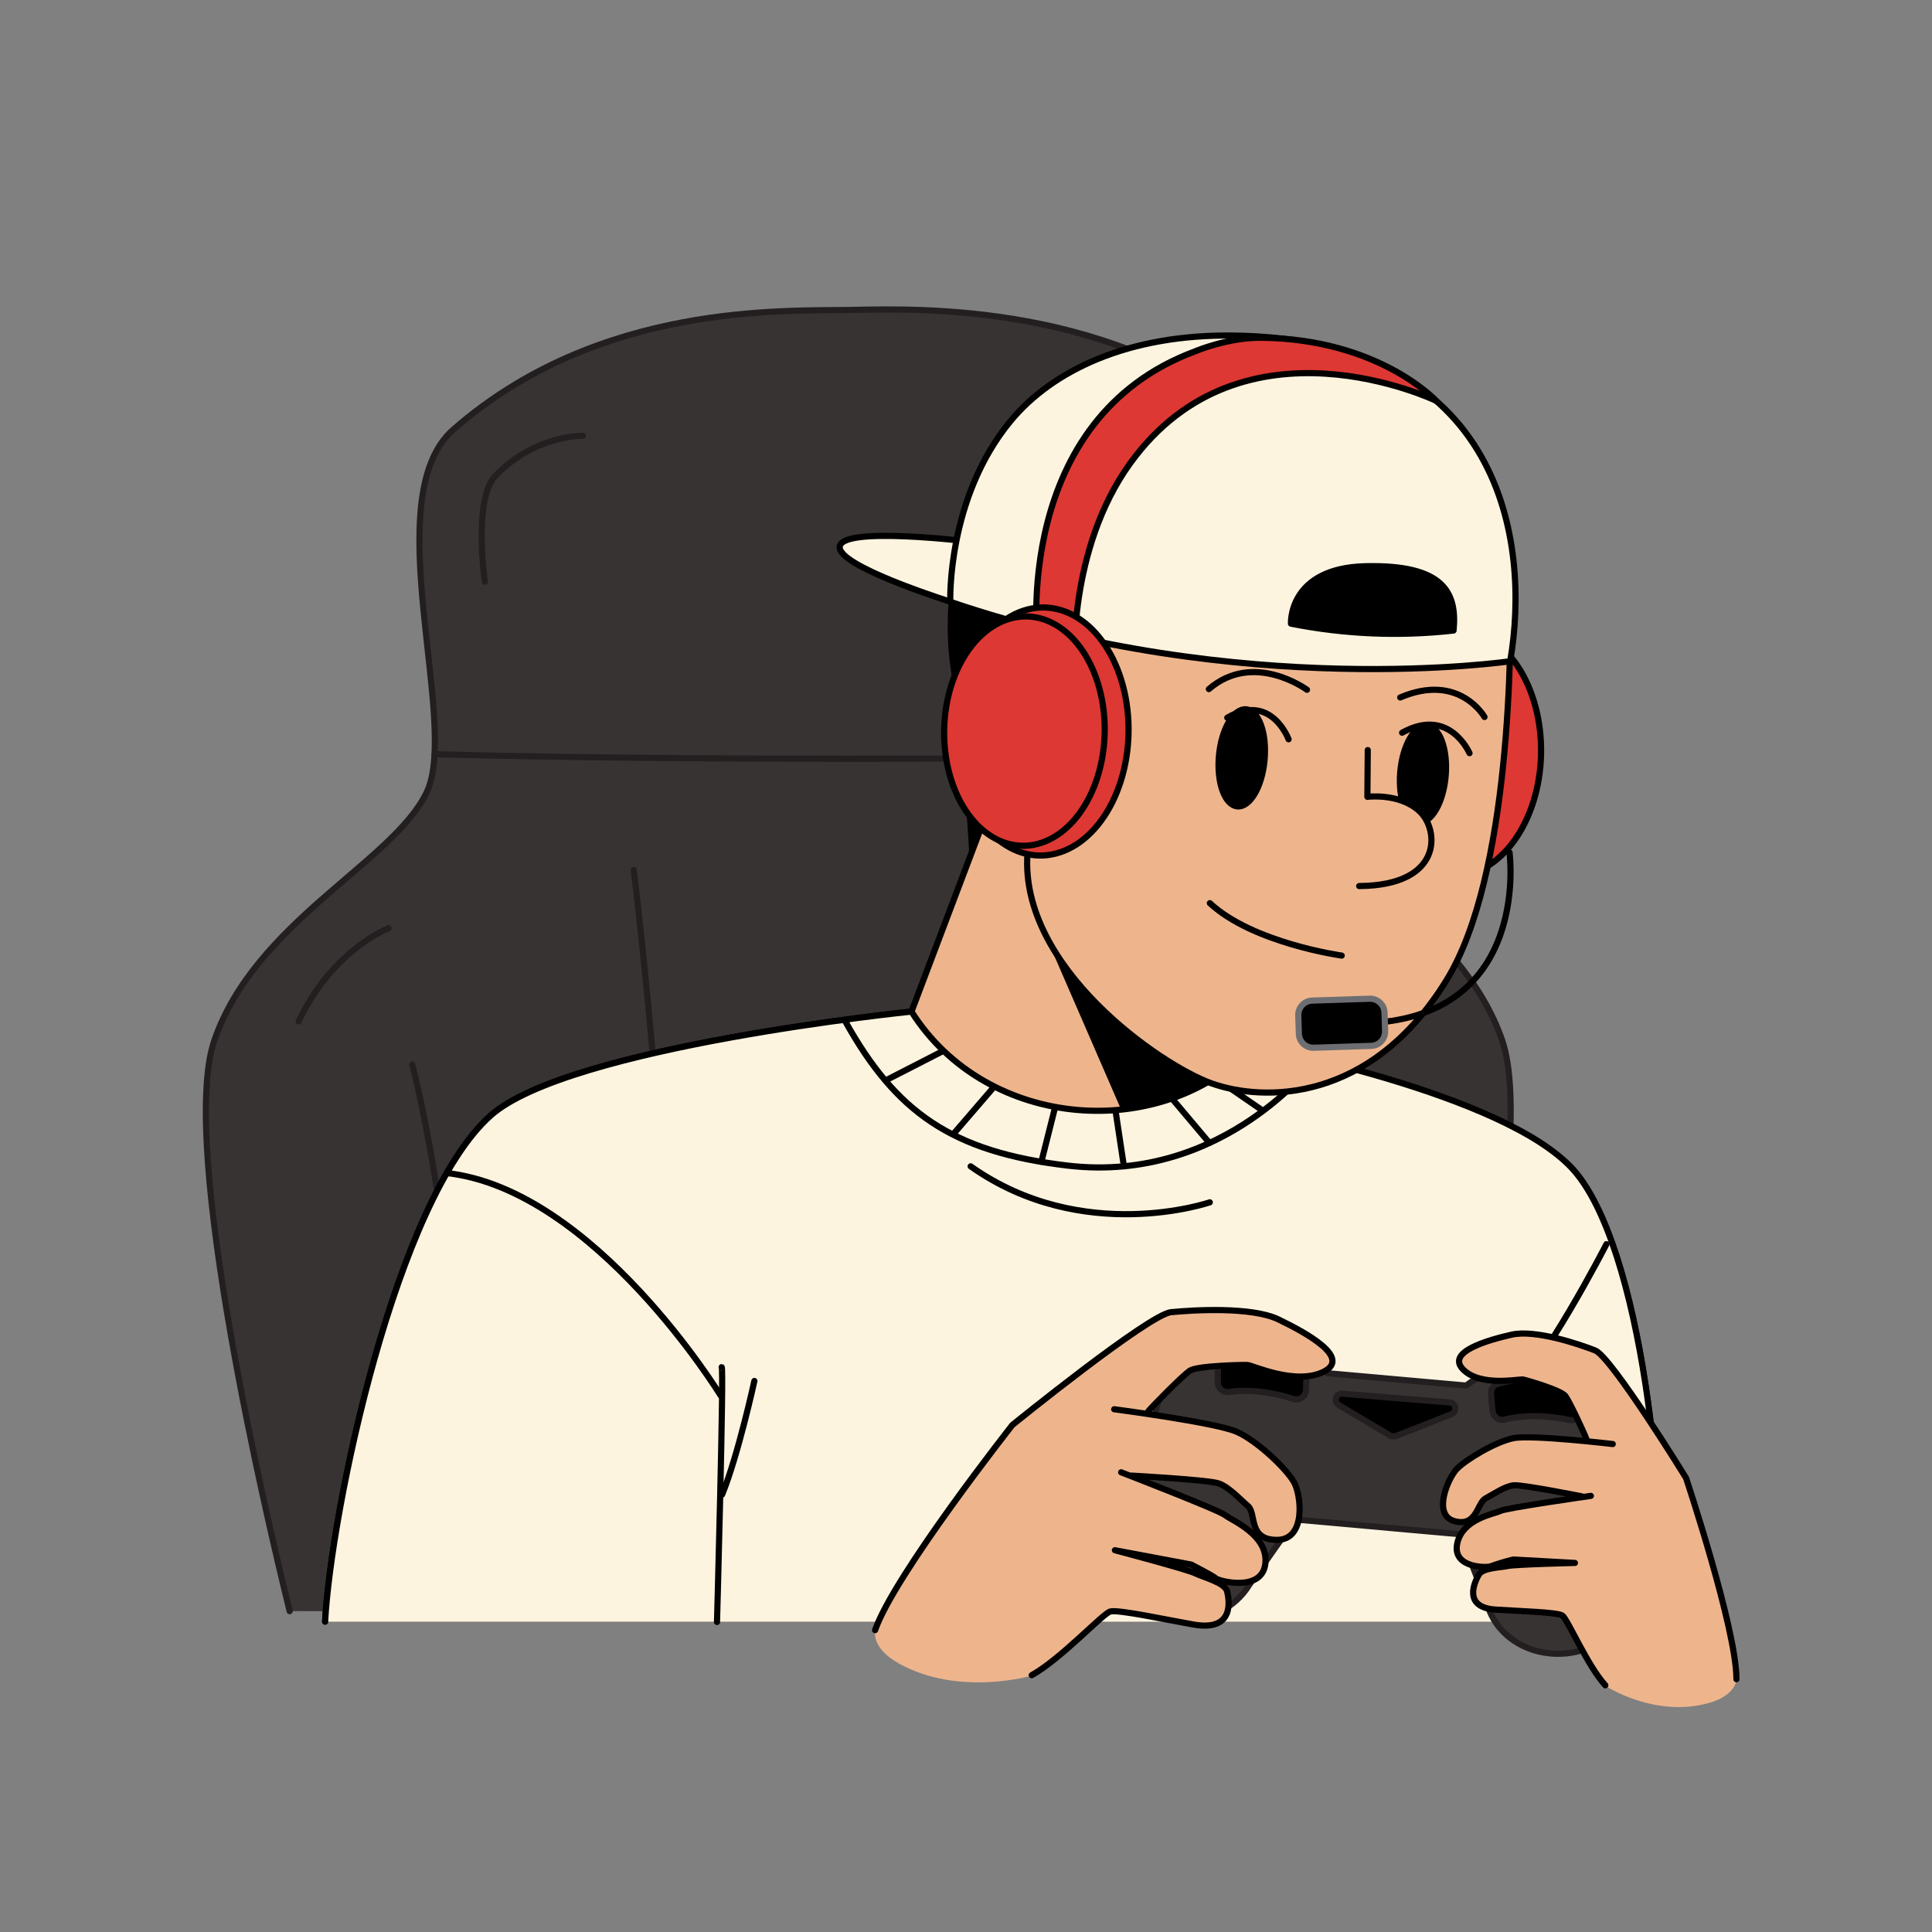
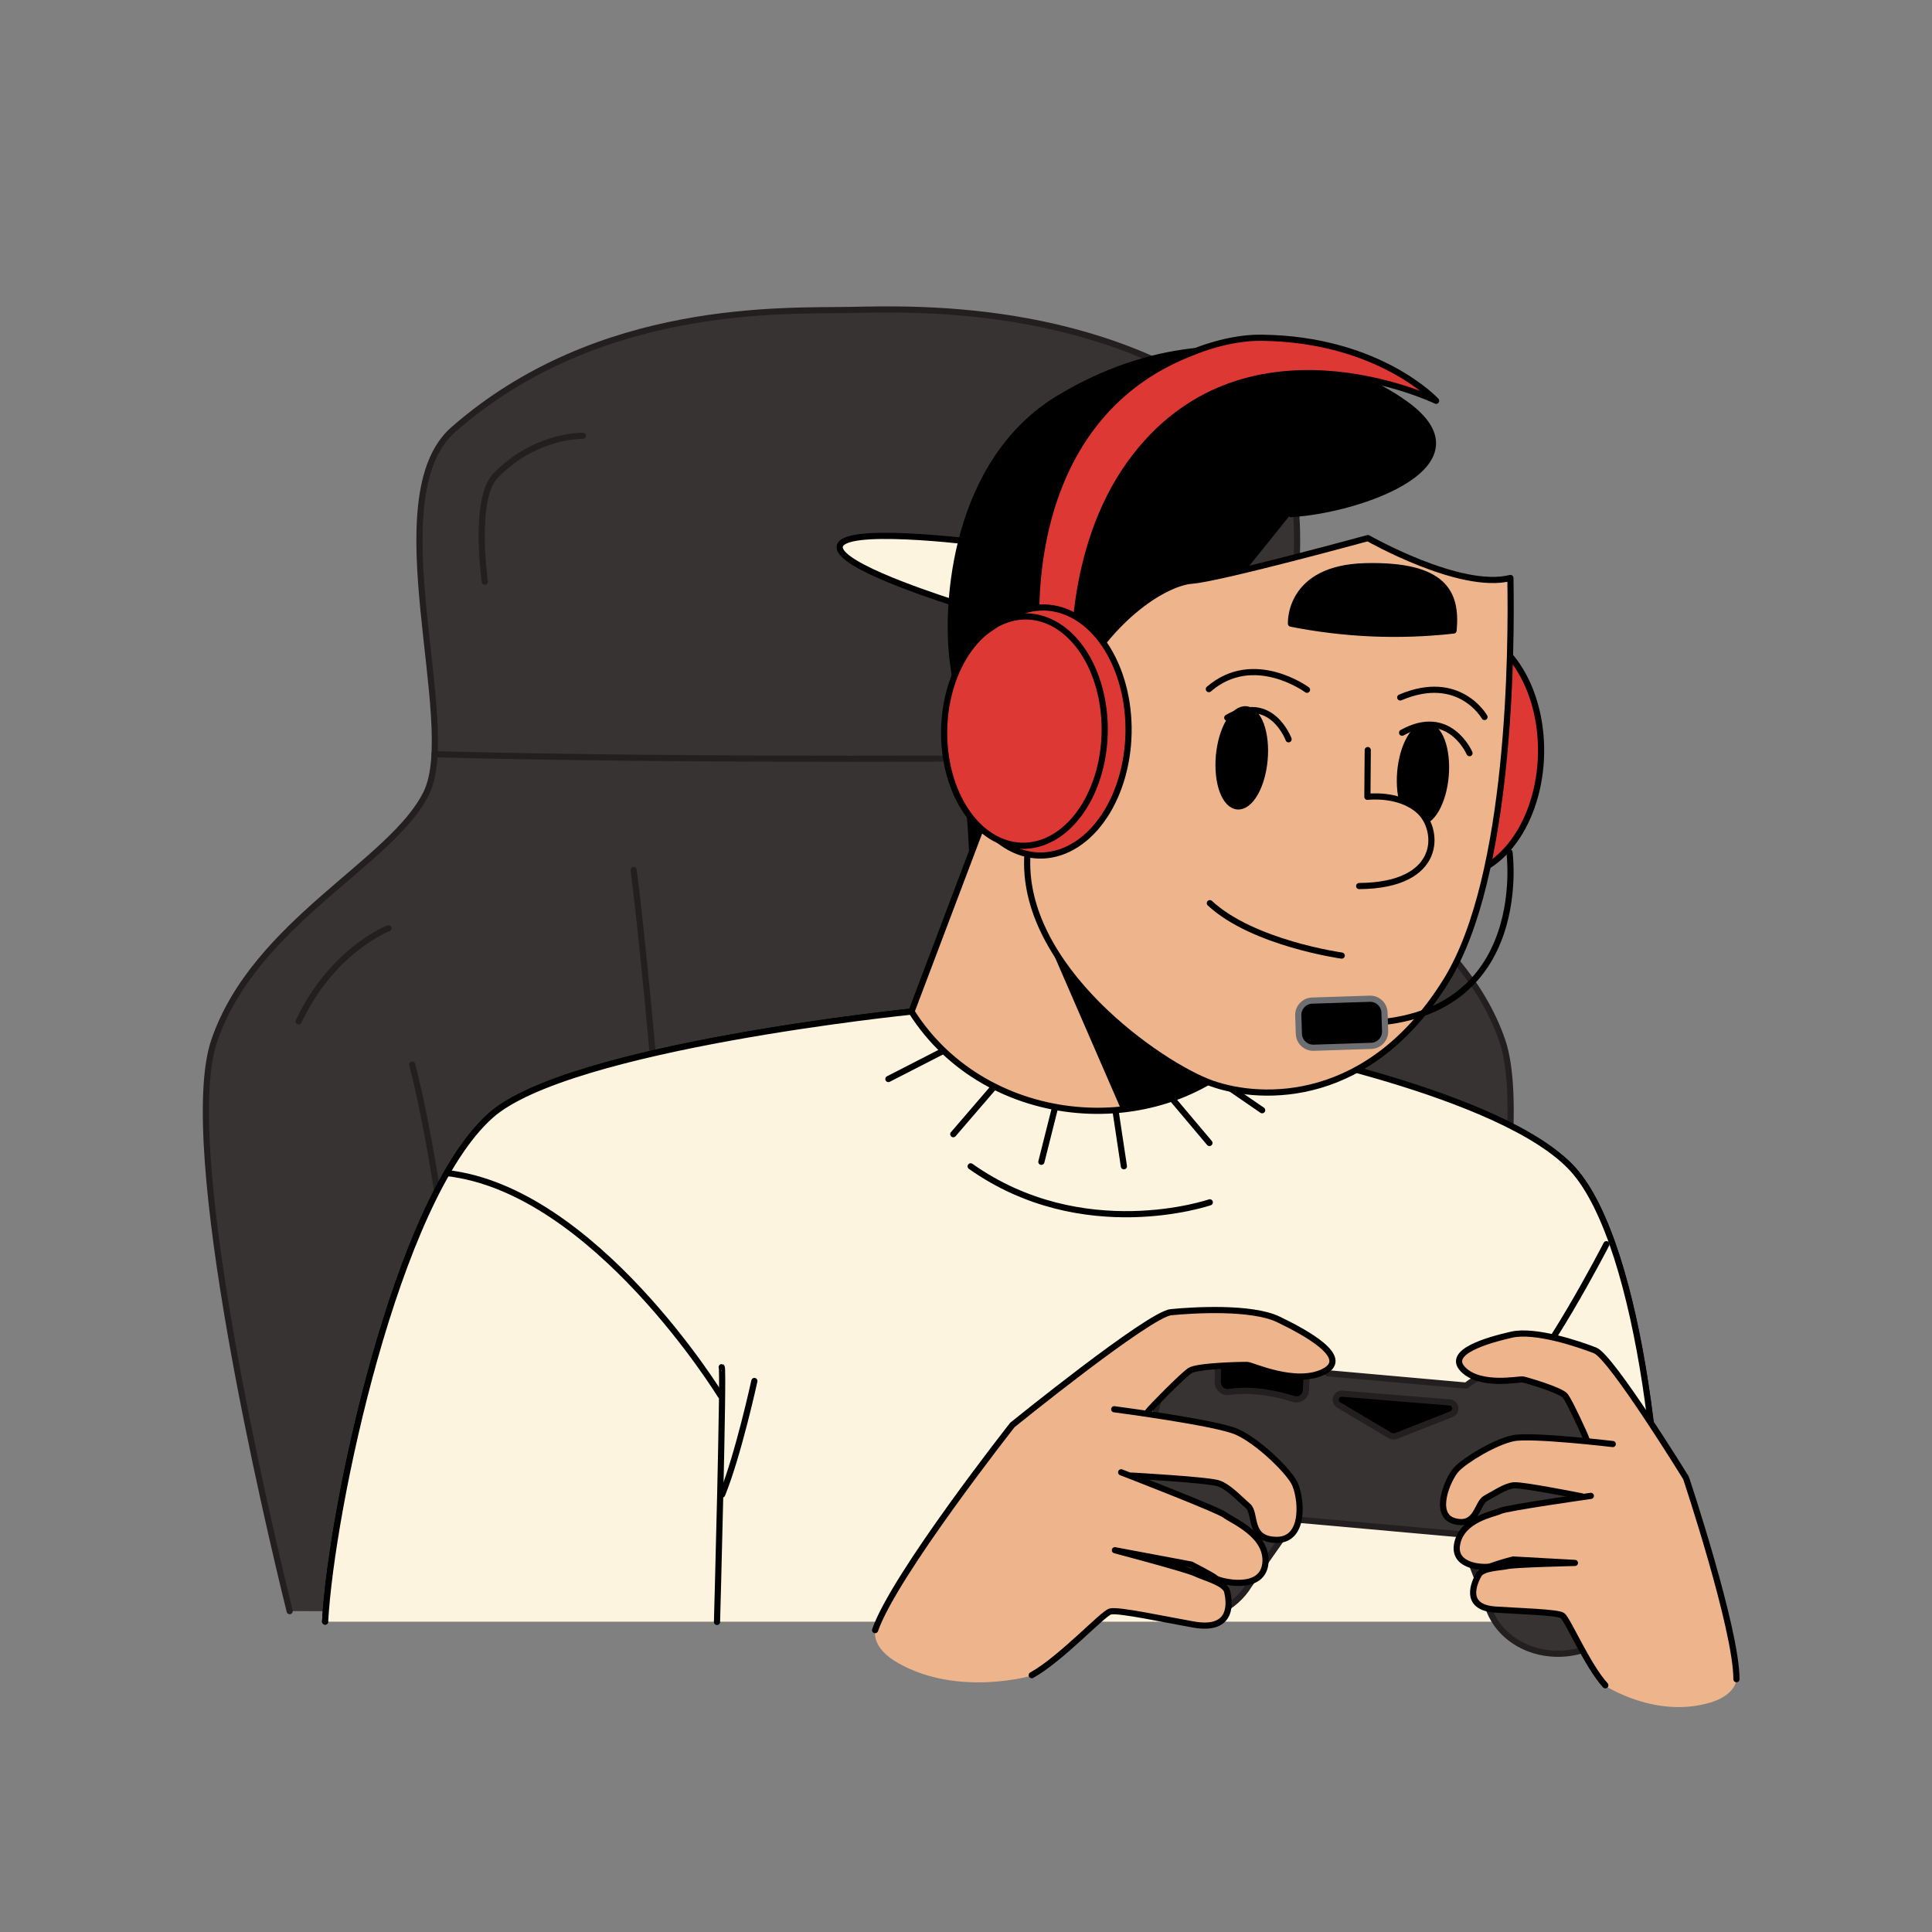
<svg xmlns="http://www.w3.org/2000/svg" width="1000" zoomAndPan="magnify" viewBox="0 0 750 750" height="1000" preserveAspectRatio="xMidYMid meet" version="1.0">
  <rect x="0" y="0" width="750" height="750" fill="#808080" stroke="none" />
  <defs>
    <clipPath id="a6655d74d5">
      <path d="M 565 516 L 675.668 516 L 675.668 654 L 565 654 Z M 565 516 " clip-rule="nonzero" />
    </clipPath>
  </defs>
  <path stroke-linecap="round" transform="matrix(-1.198, 0, 0, 1.197, 675.392, 118.809)" fill-opacity="1" fill="#383333" fill-rule="nonzero" stroke-linejoin="round" d="M 101.389 423.279 C 94.53 395.369 65.319 272.341 76.959 238.281 C 90.12 199.769 134.759 180.511 145.731 157.85 C 156.7 135.19 129.28 62.001 154.499 40 C 201.711 -1.299 266.21 0.841 287.789 1.259 C 309.371 1.68 369.601 -1.299 416.8 40 C 442.019 62.001 414.611 135.17 425.561 157.831 C 436.51 180.491 481.169 199.749 494.339 238.259 C 505.98 272.351 476.769 395.379 469.9 423.259 " stroke="#231f20" stroke-width="2" stroke-opacity="1" stroke-miterlimit="4" />
  <path stroke-linecap="round" transform="matrix(-1.198, 0, 0, 1.197, 675.392, 118.809)" fill-opacity="1" fill="#383333" fill-rule="nonzero" stroke-linejoin="round" d="M 374.891 42.071 C 374.891 42.071 390.371 41.69 403.241 55.069 C 410.499 62.631 406.66 89.409 406.66 89.409 " stroke="#231f20" stroke-width="2" stroke-opacity="1" stroke-miterlimit="4" />
  <path stroke-linecap="round" transform="matrix(-1.198, 0, 0, 1.197, 675.392, 118.809)" fill-opacity="1" fill="#383333" fill-rule="nonzero" stroke-linejoin="round" d="M 437.86 201.779 C 437.86 201.779 455.998 208.692 467 232.001 " stroke="#231f20" stroke-width="2" stroke-opacity="1" stroke-miterlimit="4" />
  <path stroke-linecap="round" transform="matrix(-1.198, 0, 0, 1.197, 675.392, 118.809)" fill-opacity="1" fill="#383333" fill-rule="nonzero" stroke-linejoin="round" d="M 144.619 186.84 C 144.619 186.84 126.471 193.74 115.509 217.069 " stroke="#231f20" stroke-width="2" stroke-opacity="1" stroke-miterlimit="4" />
  <path stroke-linecap="round" transform="matrix(-1.198, 0, 0, 1.197, 675.392, 118.809)" fill-opacity="1" fill="#383333" fill-rule="nonzero" stroke-linejoin="round" d="M 148.311 145.842 C 148.311 145.842 313.52 148.341 422.961 145.339 " stroke="#231f20" stroke-width="2" stroke-opacity="1" stroke-miterlimit="4" />
  <path stroke-linecap="round" transform="matrix(-1.198, 0, 0, 1.197, 675.392, 118.809)" fill-opacity="1" fill="#383333" fill-rule="nonzero" stroke-linejoin="round" d="M 430.199 246 C 430.199 246 412.469 310.671 412.54 420.64 " stroke="#231f20" stroke-width="2" stroke-opacity="1" stroke-miterlimit="4" />
  <path stroke-linecap="round" transform="matrix(-1.198, 0, 0, 1.197, 675.392, 118.809)" fill-opacity="1" fill="#383333" fill-rule="nonzero" stroke-linejoin="round" d="M 358.42 182.88 C 358.42 182.88 343.801 298.649 343.86 420.64 " stroke="#231f20" stroke-width="2" stroke-opacity="1" stroke-miterlimit="4" />
-   <path stroke-linecap="round" transform="matrix(-1.198, 0, 0, 1.197, 675.392, 118.809)" fill-opacity="1" fill="#383333" fill-rule="nonzero" stroke-linejoin="round" d="M 144.391 246 C 144.391 246 162.111 310.671 162.049 420.64 " stroke="#231f20" stroke-width="2" stroke-opacity="1" stroke-miterlimit="4" />
-   <path stroke-linecap="round" transform="matrix(-1.198, 0, 0, 1.197, 675.392, 118.809)" fill-opacity="1" fill="#383333" fill-rule="nonzero" stroke-linejoin="round" d="M 213.789 182.88 C 213.789 182.88 228.411 298.649 228.349 420.64 " stroke="#231f20" stroke-width="2" stroke-opacity="1" stroke-miterlimit="4" />
  <path stroke-linecap="round" transform="matrix(-1.198, 0, 0, 1.197, 675.392, 118.809)" fill-opacity="1" fill="#fdf4df" fill-rule="nonzero" stroke-linejoin="round" d="M 244.269 76.999 C 244.269 76.999 286.269 71.449 291.171 76.999 C 296.07 82.551 263.669 93.311 255.841 95.881 C 248.01 98.449 244.269 76.999 244.269 76.999 Z M 244.269 76.999 " stroke="#000000" stroke-width="2" stroke-opacity="1" stroke-miterlimit="4" />
  <path stroke-linecap="round" transform="matrix(-1.197, -0.025, -0.025, 1.197, 678.973, 121.156)" fill-opacity="1" fill="#dd3833" fill-rule="nonzero" stroke-linejoin="round" d="M 120.729 144.691 C 120.731 146.006 120.684 147.32 120.595 148.633 C 120.506 149.943 120.368 151.246 120.191 152.537 C 120.011 153.829 119.785 155.104 119.517 156.364 C 119.25 157.625 118.94 158.865 118.589 160.081 C 118.234 161.297 117.841 162.487 117.405 163.649 C 116.97 164.812 116.497 165.94 115.984 167.036 C 115.472 168.132 114.925 169.187 114.34 170.206 C 113.754 171.222 113.137 172.198 112.485 173.131 C 111.832 174.06 111.152 174.943 110.44 175.78 C 109.724 176.617 108.987 177.401 108.218 178.132 C 107.452 178.864 106.662 179.539 105.85 180.162 C 105.038 180.781 104.204 181.345 103.352 181.849 C 102.499 182.354 101.632 182.796 100.75 183.179 C 99.868 183.562 98.977 183.879 98.071 184.138 C 97.169 184.393 96.258 184.586 95.338 184.717 C 94.422 184.845 93.501 184.911 92.581 184.911 C 91.658 184.908 90.739 184.847 89.822 184.717 C 88.905 184.587 87.992 184.395 87.087 184.138 C 86.185 183.881 85.292 183.559 84.409 183.179 C 83.526 182.795 82.658 182.353 81.807 181.849 C 80.956 181.345 80.123 180.783 79.311 180.162 C 78.498 179.541 77.706 178.863 76.942 178.132 C 76.174 177.398 75.433 176.616 74.723 175.779 C 74.01 174.945 73.327 174.06 72.674 173.129 C 72.021 172.199 71.406 171.223 70.82 170.206 C 70.234 169.186 69.685 168.13 69.173 167.036 C 68.661 165.939 68.188 164.81 67.753 163.649 C 67.32 162.488 66.927 161.299 66.574 160.081 C 66.221 158.866 65.91 157.626 65.643 156.364 C 65.376 155.106 65.151 153.828 64.972 152.536 C 64.79 151.243 64.657 149.945 64.564 148.631 C 64.474 147.321 64.429 146.008 64.431 144.69 C 64.429 143.371 64.475 142.057 64.565 140.747 C 64.657 139.438 64.792 138.135 64.972 136.843 C 65.152 135.552 65.374 134.274 65.642 133.013 C 65.91 131.753 66.219 130.516 66.574 129.3 C 66.925 128.08 67.319 126.891 67.754 125.732 C 68.189 124.569 68.663 123.44 69.175 122.345 C 69.687 121.249 70.234 120.193 70.82 119.175 C 71.405 118.156 72.022 117.183 72.675 116.25 C 73.327 115.317 74.008 114.434 74.723 113.601 C 75.435 112.764 76.173 111.98 76.941 111.248 C 77.707 110.517 78.497 109.842 79.31 109.219 C 80.122 108.6 80.956 108.036 81.808 107.532 C 82.66 107.027 83.527 106.585 84.409 106.202 C 85.292 105.819 86.186 105.498 87.088 105.243 C 87.994 104.984 88.905 104.791 89.821 104.663 C 90.737 104.536 91.658 104.47 92.582 104.469 C 93.502 104.469 94.42 104.534 95.341 104.664 C 96.258 104.794 97.168 104.986 98.072 105.243 C 98.977 105.5 99.868 105.818 100.75 106.202 C 101.633 106.583 102.501 107.028 103.352 107.532 C 104.203 108.036 105.036 108.598 105.849 109.219 C 106.661 109.839 107.453 110.515 108.221 111.249 C 108.985 111.979 109.726 112.765 110.439 113.599 C 111.149 114.436 111.832 115.318 112.485 116.252 C 113.138 117.182 113.754 118.157 114.339 119.175 C 114.925 120.192 115.474 121.251 115.986 122.345 C 116.499 123.439 116.971 124.568 117.407 125.732 C 117.839 126.893 118.236 128.082 118.589 129.297 C 118.939 130.515 119.249 131.755 119.516 133.013 C 119.787 134.275 120.008 135.552 120.19 136.842 C 120.369 138.134 120.505 139.436 120.595 140.746 C 120.686 142.06 120.73 143.373 120.729 144.691 Z M 120.729 144.691 " stroke="#000000" stroke-width="2" stroke-opacity="1" stroke-miterlimit="4" />
  <path stroke-linecap="round" transform="matrix(-1.198, 0, 0, 1.197, 675.392, 118.809)" fill-opacity="1" fill="#000000" fill-rule="nonzero" stroke-linejoin="round" d="M 248 194.999 C 248.649 173.51 249.879 151.74 254.931 115.788 C 257.651 96.491 254.37 50.201 220.54 29.85 C 160.539 -6.251 109.759 30.78 109.759 30.78 C 79.442 51.098 123.34 66.229 145.451 67.469 " stroke="#000000" stroke-width="2" stroke-opacity="1" stroke-miterlimit="4" />
  <path stroke-linecap="round" transform="matrix(-1.198, 0, 0, 1.197, 675.392, 118.809)" fill-opacity="1" fill="#eeb58d" fill-rule="nonzero" stroke-linejoin="round" d="M 458.419 426.649 C 456.481 390.72 435.551 289.88 404.729 262.488 C 379.539 240.099 268.411 228.811 268.411 228.811 L 245.41 167.97 L 167.741 177.921 L 187.291 233.28 C 187.291 233.28 76.271 255.07 54.001 280.099 C 31.73 305.131 23.168 390.831 26.671 426.649 " stroke="#000000" stroke-width="2" stroke-opacity="1" stroke-miterlimit="4" />
  <path stroke-linecap="round" transform="matrix(-1.198, 0, 0, 1.197, 675.392, 118.809)" fill-opacity="1" fill="#000000" fill-rule="nonzero" stroke-linejoin="round" d="M 165.719 253.36 L 229.021 192.331 L 199.581 260.149 Z M 165.719 253.36 " stroke="#000000" stroke-width="2" stroke-opacity="1" stroke-miterlimit="4" />
  <path stroke-linecap="round" transform="matrix(-1.198, 0, 0, 1.197, 675.392, 118.809)" fill-opacity="1" fill="#fdf4df" fill-rule="nonzero" stroke-linejoin="round" d="M 458.419 426.649 C 456.481 390.72 435.551 289.88 404.729 262.488 C 379.539 240.099 268.411 228.811 268.411 228.811 C 244.001 267.499 186.9 271.45 157.519 239.88 C 157.519 239.88 76.271 255.07 53.949 280.099 C 31.629 305.131 23.168 390.831 26.671 426.649 " stroke="#000000" stroke-width="2" stroke-opacity="1" stroke-miterlimit="4" />
-   <path stroke-linecap="round" transform="matrix(-1.198, 0, 0, 1.197, 675.392, 118.809)" fill="none" stroke-linejoin="round" d="M 137.179 244.35 C 137.179 244.35 166.831 284.689 217.68 278.771 C 255.489 274.36 273.519 261.36 289.951 231.819 " stroke="#000000" stroke-width="2" stroke-opacity="1" stroke-miterlimit="4" />
  <path stroke-linecap="round" transform="matrix(-1.198, 0, 0, 1.197, 675.392, 118.809)" fill-opacity="1" fill="#fdf4df" fill-rule="nonzero" stroke-linejoin="round" d="M 154.779 260.799 L 171.051 249.609 " stroke="#000000" stroke-width="2" stroke-opacity="1" stroke-miterlimit="4" />
  <path stroke-linecap="round" transform="matrix(-1.198, 0, 0, 1.197, 675.392, 118.809)" fill-opacity="1" fill="#fdf4df" fill-rule="nonzero" stroke-linejoin="round" d="M 183.801 257.239 L 171.86 271.421 " stroke="#000000" stroke-width="2" stroke-opacity="1" stroke-miterlimit="4" />
  <path stroke-linecap="round" transform="matrix(-1.198, 0, 0, 1.197, 675.392, 118.809)" fill-opacity="1" fill="#fdf4df" fill-rule="nonzero" stroke-linejoin="round" d="M 202.301 260.919 L 199.581 278.98 " stroke="#000000" stroke-width="2" stroke-opacity="1" stroke-miterlimit="4" />
  <path stroke-linecap="round" transform="matrix(-1.198, 0, 0, 1.197, 675.392, 118.809)" fill-opacity="1" fill="#fdf4df" fill-rule="nonzero" stroke-linejoin="round" d="M 221.949 260.149 L 226.32 277.531 " stroke="#000000" stroke-width="2" stroke-opacity="1" stroke-miterlimit="4" />
  <path stroke-linecap="round" transform="matrix(-1.198, 0, 0, 1.197, 675.392, 118.809)" fill-opacity="1" fill="#fdf4df" fill-rule="nonzero" stroke-linejoin="round" d="M 241.699 253.259 L 254.869 268.57 " stroke="#000000" stroke-width="2" stroke-opacity="1" stroke-miterlimit="4" />
  <path stroke-linecap="round" transform="matrix(-1.198, 0, 0, 1.197, 675.392, 118.809)" fill-opacity="1" fill="#fdf4df" fill-rule="nonzero" stroke-linejoin="round" d="M 258.741 241.88 L 275.89 250.679 " stroke="#000000" stroke-width="2" stroke-opacity="1" stroke-miterlimit="4" />
  <path stroke-linecap="round" transform="matrix(-1.198, 0, 0, 1.197, 675.392, 118.809)" fill="none" stroke-linejoin="round" d="M 78.17 338.251 C 78.17 338.251 73 400.772 69.8 428.57 " stroke="#000000" stroke-width="2" stroke-opacity="1" stroke-miterlimit="4" />
  <path stroke-linecap="round" transform="matrix(-1.198, 0, 0, 1.197, 675.392, 118.809)" fill="none" stroke-linejoin="round" d="M 329.91 344.12 C 329.15 344.179 331.43 426.76 331.43 426.76 " stroke="#000000" stroke-width="2" stroke-opacity="1" stroke-miterlimit="4" />
  <path stroke-linecap="round" transform="matrix(-1.198, 0, 0, 1.197, 675.392, 118.809)" fill="none" stroke-linejoin="round" d="M 43.221 304.241 C 43.221 304.241 63.658 344.12 76.219 354.99 " stroke="#000000" stroke-width="2" stroke-opacity="1" stroke-miterlimit="4" />
  <path stroke-linecap="round" transform="matrix(-1.198, 0, 0, 1.197, 675.392, 118.809)" fill="none" stroke-linejoin="round" d="M 330.249 353.34 C 330.249 353.34 371.091 286.558 418.989 281.179 " stroke="#000000" stroke-width="2" stroke-opacity="1" stroke-miterlimit="4" />
  <path stroke-linecap="round" transform="matrix(-1.198, 0, 0, 1.197, 675.392, 118.809)" fill-opacity="1" fill="#eeb58d" fill-rule="nonzero" stroke-linejoin="round" d="M 171.11 252.121 C 154.521 257.999 119.749 258.808 95 218.56 C 74.229 184.71 73.91 110.849 74.34 88.189 C 90.6 92.342 120.519 75.25 120.519 75.25 C 120.519 75.25 168.52 88.401 177.519 89.06 C 186.521 89.719 209.121 102.889 221.519 136.469 C 221.519 136.469 229.52 167.161 230.811 177.47 C 233.571 214.42 187.709 246.229 171.11 252.121 Z M 171.11 252.121 " stroke="#000000" stroke-width="2" stroke-opacity="1" stroke-miterlimit="4" />
  <path stroke-linecap="round" transform="matrix(-1.198, -0.108, -0.108, 1.197, 689.656, 135.752)" fill-opacity="1" fill="#000000" fill-rule="nonzero" stroke-linejoin="round" d="M 167.449 146.811 C 167.451 147.842 167.404 148.869 167.306 149.881 C 167.212 150.894 167.074 151.88 166.887 152.835 C 166.7 153.787 166.475 154.697 166.206 155.553 C 165.936 156.413 165.629 157.208 165.286 157.94 C 164.943 158.669 164.568 159.324 164.164 159.898 C 163.763 160.472 163.335 160.955 162.888 161.352 C 162.438 161.749 161.978 162.047 161.503 162.248 C 161.025 162.45 160.546 162.551 160.06 162.549 C 159.574 162.551 159.094 162.449 158.62 162.247 C 158.142 162.047 157.68 161.748 157.233 161.352 C 156.782 160.956 156.356 160.471 155.955 159.896 C 155.55 159.325 155.178 158.671 154.836 157.939 C 154.491 157.21 154.184 156.412 153.915 155.556 C 153.647 154.697 153.419 153.789 153.231 152.833 C 153.046 151.88 152.906 150.895 152.812 149.881 C 152.717 148.868 152.669 147.843 152.671 146.809 C 152.669 145.778 152.719 144.754 152.813 143.739 C 152.908 142.726 153.049 141.74 153.232 140.788 C 153.419 139.833 153.645 138.923 153.914 138.066 C 154.184 137.207 154.49 136.412 154.833 135.68 C 155.176 134.95 155.552 134.296 155.955 133.722 C 156.359 133.148 156.785 132.665 157.231 132.268 C 157.681 131.874 158.142 131.573 158.62 131.371 C 159.095 131.169 159.573 131.069 160.059 131.07 C 160.545 131.068 161.025 131.17 161.503 131.373 C 161.978 131.572 162.44 131.872 162.887 132.268 C 163.337 132.664 163.763 133.149 164.165 133.724 C 164.57 134.298 164.942 134.948 165.287 135.681 C 165.629 136.41 165.936 137.207 166.204 138.067 C 166.476 138.926 166.701 139.831 166.889 140.787 C 167.074 141.74 167.213 142.725 167.308 143.738 C 167.403 144.751 167.451 145.777 167.449 146.811 Z M 167.449 146.811 " stroke="#000000" stroke-width="2" stroke-opacity="1" stroke-miterlimit="4" />
  <path stroke-linecap="round" transform="matrix(-1.193, -0.102, -0.102, 1.193, 690.398, 129.933)" fill-opacity="1" fill="#000000" fill-rule="nonzero" stroke-linejoin="round" d="M 110.101 151.71 C 110.101 152.745 110.054 153.766 109.957 154.779 C 109.864 155.793 109.724 156.78 109.538 157.733 C 109.352 158.689 109.124 159.597 108.854 160.454 C 108.584 161.315 108.278 162.108 107.937 162.841 C 107.593 163.572 107.22 164.224 106.817 164.799 C 106.411 165.37 105.987 165.858 105.537 166.251 C 105.091 166.649 104.627 166.946 104.151 167.148 C 103.676 167.35 103.196 167.45 102.711 167.451 C 102.224 167.448 101.745 167.349 101.267 167.147 C 100.794 166.947 100.331 166.648 99.881 166.253 C 99.433 165.858 99.006 165.373 98.604 164.798 C 98.201 164.224 97.828 163.57 97.484 162.84 C 97.141 162.11 96.836 161.314 96.565 160.456 C 96.295 159.595 96.068 158.688 95.881 157.732 C 95.698 156.777 95.555 155.796 95.462 154.779 C 95.369 153.766 95.318 152.744 95.322 151.709 C 95.321 150.678 95.366 149.653 95.463 148.64 C 95.556 147.626 95.696 146.64 95.882 145.686 C 96.068 144.733 96.296 143.826 96.566 142.965 C 96.835 142.107 97.142 141.312 97.483 140.581 C 97.827 139.851 98.2 139.198 98.603 138.624 C 99.009 138.049 99.433 137.565 99.882 137.168 C 100.329 136.774 100.793 136.473 101.268 136.271 C 101.744 136.07 102.224 135.97 102.712 135.969 C 103.196 135.971 103.675 136.071 104.152 136.272 C 104.626 136.473 105.089 136.771 105.539 137.17 C 105.986 137.565 106.413 138.05 106.816 138.624 C 107.219 139.196 107.592 139.85 107.935 140.58 C 108.279 141.31 108.584 142.105 108.854 142.966 C 109.125 143.824 109.352 144.731 109.539 145.687 C 109.722 146.642 109.864 147.627 109.958 148.64 C 110.051 149.653 110.101 150.676 110.101 151.71 Z M 110.101 151.71 " stroke="#000000" stroke-width="2" stroke-opacity="1" stroke-miterlimit="4" />
  <path stroke-linecap="round" transform="matrix(-1.198, 0, 0, 1.197, 675.392, 118.809)" fill-opacity="1" fill="#eeb58d" fill-rule="nonzero" stroke-linejoin="round" d="M 120.561 144.002 L 120.679 159.159 C 120.679 159.159 110.261 157.831 103.79 163.83 C 97.319 169.83 96.118 187.92 123.34 188.099 " stroke="#000000" stroke-width="2" stroke-opacity="1" stroke-miterlimit="4" />
-   <path stroke-linecap="round" transform="matrix(-1.198, 0, 0, 1.197, 675.392, 118.809)" fill-opacity="1" fill="#fdf4df" fill-rule="nonzero" stroke-linejoin="round" d="M 74.409 115.191 C 74.409 115.191 161.492 128.048 255.841 95.911 C 255.841 95.911 256.989 62.301 236.271 37.24 C 222.739 20.898 198.211 9.059 163.83 9.571 C 76.761 10.85 67.758 76.721 74.409 115.191 Z M 74.409 115.191 " stroke="#000000" stroke-width="2" stroke-opacity="1" stroke-miterlimit="4" />
  <path stroke-linecap="round" transform="matrix(-1.198, 0, 0, 1.197, 675.392, 118.809)" fill-opacity="1" fill="#000000" fill-rule="nonzero" stroke-linejoin="round" d="M 92.759 105.231 C 110.434 107.199 127.994 106.455 145.441 103 C 145.441 103 146.439 84.929 121.22 84.372 C 96.001 83.81 91.549 92.851 92.759 105.231 Z M 92.759 105.231 " stroke="#000000" stroke-width="2" stroke-opacity="1" stroke-miterlimit="4" />
  <path stroke-linecap="round" transform="matrix(-1.198, 0, 0, 1.197, 675.392, 118.809)" fill="none" stroke-linejoin="round" d="M 82.729 133.272 C 82.729 133.272 90.89 118.76 110.039 126.939 " stroke="#000000" stroke-width="2" stroke-opacity="1" stroke-miterlimit="4" />
  <path stroke-linecap="round" transform="matrix(-1.198, 0, 0, 1.197, 675.392, 118.809)" fill="none" stroke-linejoin="round" d="M 87.589 145 C 87.589 145 94.119 129.81 109.429 138.371 " stroke="#000000" stroke-width="2" stroke-opacity="1" stroke-miterlimit="4" />
  <path stroke-linecap="round" transform="matrix(-1.198, 0, 0, 1.197, 675.392, 118.809)" fill="none" stroke-linejoin="round" d="M 146.22 140.501 C 146.22 140.501 151.87 125.191 166.081 133.5 " stroke="#000000" stroke-width="2" stroke-opacity="1" stroke-miterlimit="4" />
  <path stroke-linecap="round" transform="matrix(-1.198, 0, 0, 1.197, 675.392, 118.809)" fill="none" stroke-linejoin="round" d="M 140.248 124.44 C 140.248 124.44 157.538 111.691 172.049 124.231 " stroke="#000000" stroke-width="2" stroke-opacity="1" stroke-miterlimit="4" />
  <path stroke-linecap="round" transform="matrix(-1.198, 0, 0, 1.197, 675.392, 118.809)" fill-opacity="1" fill="#dd3833" fill-rule="nonzero" stroke-linejoin="round" d="M 98.411 30.721 C 98.411 30.721 161.139 0.508 197.549 51.001 C 217.82 79.09 215.55 116.562 215.55 116.562 L 227.39 110.37 C 227.879 108.68 235.74 36.63 176.44 14.661 C 176.44 14.661 165.891 10.149 155.011 10.279 C 116.859 10.69 98.411 30.721 98.411 30.721 Z M 98.411 30.721 " stroke="#000000" stroke-width="2" stroke-opacity="1" stroke-miterlimit="4" />
  <path stroke-linecap="round" transform="matrix(-1.197, -0.025, -0.025, 1.197, 678.769, 124.497)" fill-opacity="1" fill="#dd3833" fill-rule="nonzero" stroke-linejoin="round" d="M 254.481 137.95 C 254.48 139.269 254.436 140.583 254.344 141.892 C 254.255 143.202 254.12 144.505 253.94 145.797 C 253.76 147.088 253.534 148.366 253.266 149.626 C 252.999 150.887 252.689 152.124 252.338 153.34 C 251.983 154.56 251.59 155.749 251.155 156.908 C 250.723 158.071 250.249 159.2 249.737 160.295 C 249.225 161.391 248.674 162.446 248.089 163.465 C 247.506 164.484 246.886 165.457 246.234 166.39 C 245.585 167.323 244.901 168.206 244.189 169.039 C 243.476 169.876 242.736 170.66 241.97 171.392 C 241.201 172.123 240.414 172.798 239.599 173.421 C 238.787 174.04 237.953 174.604 237.104 175.108 C 236.252 175.613 235.385 176.055 234.502 176.438 C 233.62 176.821 232.726 177.142 231.82 177.397 C 230.918 177.656 230.007 177.849 229.091 177.977 C 228.171 178.104 227.253 178.17 226.33 178.171 C 225.407 178.171 224.488 178.106 223.571 177.976 C 222.654 177.846 221.741 177.654 220.839 177.397 C 219.934 177.14 219.041 176.822 218.158 176.438 C 217.275 176.057 216.41 175.612 215.556 175.108 C 214.705 174.604 213.872 174.042 213.06 173.421 C 212.247 172.801 211.459 172.125 210.691 171.391 C 209.923 170.661 209.186 169.875 208.472 169.041 C 207.759 168.204 207.076 167.322 206.427 166.388 C 205.774 165.458 205.155 164.482 204.569 163.465 C 203.983 162.448 203.438 161.389 202.925 160.295 C 202.413 159.201 201.937 158.072 201.505 156.908 C 201.069 155.747 200.676 154.558 200.323 153.343 C 199.97 152.125 199.659 150.885 199.392 149.627 C 199.125 148.365 198.9 147.088 198.721 145.798 C 198.543 144.506 198.406 143.204 198.316 141.894 C 198.226 140.58 198.182 139.267 198.18 137.949 C 198.181 136.634 198.224 135.32 198.317 134.007 C 198.406 132.697 198.541 131.394 198.721 130.103 C 198.901 128.811 199.123 127.536 199.391 126.276 C 199.659 125.015 199.971 123.775 200.323 122.559 C 200.674 121.343 201.068 120.153 201.503 118.991 C 201.938 117.828 202.412 116.699 202.924 115.604 C 203.436 114.508 203.986 113.453 204.569 112.434 C 205.154 111.418 205.772 110.442 206.424 109.509 C 207.076 108.58 207.76 107.697 208.472 106.86 C 209.184 106.023 209.925 105.239 210.69 104.508 C 211.456 103.776 212.246 103.101 213.059 102.478 C 213.874 101.859 214.705 101.295 215.557 100.791 C 216.409 100.286 217.276 99.844 218.158 99.461 C 219.041 99.078 219.935 98.761 220.837 98.502 C 221.743 98.247 222.654 98.054 223.57 97.923 C 224.489 97.795 225.407 97.729 226.331 97.729 C 227.251 97.731 228.173 97.793 229.09 97.923 C 230.007 98.053 230.917 98.245 231.821 98.502 C 232.726 98.759 233.62 99.081 234.503 99.461 C 235.382 99.845 236.251 100.287 237.101 100.791 C 237.955 101.295 238.785 101.857 239.601 102.478 C 240.414 103.099 241.202 103.777 241.97 104.508 C 242.734 105.242 243.475 106.024 244.188 106.861 C 244.902 107.695 245.582 108.58 246.234 109.511 C 246.887 110.441 247.506 111.417 248.092 112.434 C 248.674 113.454 249.223 114.51 249.735 115.604 C 250.248 116.701 250.72 117.83 251.156 118.991 C 251.592 120.152 251.985 121.341 252.338 122.559 C 252.691 123.774 253.001 125.014 253.269 126.276 C 253.536 127.534 253.761 128.812 253.939 130.104 C 254.118 131.397 254.254 132.695 254.344 134.009 C 254.435 135.319 254.479 136.632 254.481 137.95 Z M 254.481 137.95 " stroke="#000000" stroke-width="2" stroke-opacity="1" stroke-miterlimit="4" />
-   <path stroke-linecap="round" transform="matrix(-1.197, -0.025, -0.025, 1.197, 678.769, 124.628)" fill-opacity="1" fill="#dd3833" fill-rule="nonzero" stroke-linejoin="round" d="M 257.981 137.831 C 257.978 139.048 257.937 140.265 257.856 141.477 C 257.772 142.689 257.646 143.89 257.481 145.085 C 257.313 146.279 257.106 147.459 256.86 148.625 C 256.61 149.791 256.325 150.937 255.999 152.063 C 255.672 153.188 255.31 154.287 254.906 155.362 C 254.505 156.434 254.066 157.479 253.595 158.49 C 253.12 159.505 252.614 160.48 252.072 161.422 C 251.531 162.363 250.957 163.265 250.355 164.127 C 249.753 164.989 249.123 165.805 248.464 166.577 C 247.806 167.35 247.122 168.077 246.413 168.754 C 245.704 169.431 244.973 170.055 244.221 170.63 C 243.468 171.202 242.697 171.724 241.911 172.188 C 241.125 172.654 240.321 173.065 239.507 173.42 C 238.691 173.772 237.863 174.068 237.029 174.305 C 236.192 174.542 235.35 174.72 234.503 174.84 C 233.652 174.959 232.803 175.02 231.951 175.019 C 231.097 175.02 230.246 174.96 229.397 174.842 C 228.552 174.723 227.707 174.542 226.87 174.306 C 226.037 174.067 225.211 173.772 224.393 173.419 C 223.578 173.066 222.778 172.655 221.988 172.188 C 221.202 171.721 220.433 171.203 219.678 170.629 C 218.927 170.056 218.196 169.43 217.489 168.753 C 216.779 168.076 216.096 167.351 215.436 166.58 C 214.777 165.806 214.148 164.99 213.543 164.126 C 212.941 163.265 212.369 162.365 211.828 161.424 C 211.286 160.483 210.781 159.503 210.306 158.492 C 209.835 157.48 209.396 156.437 208.995 155.361 C 208.593 154.286 208.228 153.188 207.902 152.062 C 207.576 150.936 207.287 149.792 207.04 148.625 C 206.794 147.461 206.587 146.279 206.419 145.084 C 206.254 143.89 206.129 142.687 206.047 141.474 C 205.961 140.262 205.921 139.047 205.92 137.83 C 205.92 136.613 205.961 135.397 206.045 134.184 C 206.129 132.972 206.255 131.768 206.42 130.573 C 206.585 129.379 206.792 128.199 207.042 127.033 C 207.288 125.87 207.576 124.724 207.903 123.598 C 208.226 122.473 208.591 121.374 208.992 120.299 C 209.396 119.224 209.832 118.183 210.307 117.168 C 210.781 116.156 211.288 115.178 211.829 114.237 C 212.371 113.295 212.941 112.393 213.543 111.531 C 214.148 110.672 214.778 109.853 215.437 109.081 C 216.096 108.308 216.779 107.585 217.488 106.908 C 218.197 106.231 218.928 105.606 219.68 105.031 C 220.433 104.456 221.201 103.937 221.99 103.471 C 222.776 103.004 223.577 102.596 224.394 102.241 C 225.21 101.886 226.035 101.593 226.872 101.353 C 227.709 101.116 228.551 100.938 229.398 100.818 C 230.246 100.699 231.098 100.641 231.95 100.639 C 232.801 100.641 233.652 100.701 234.501 100.82 C 235.35 100.939 236.191 101.116 237.028 101.355 C 237.864 101.591 238.69 101.889 239.505 102.242 C 240.323 102.595 241.124 103.003 241.91 103.47 C 242.699 103.937 243.468 104.458 244.22 105.032 C 244.971 105.606 245.702 106.231 246.412 106.908 C 247.119 107.585 247.806 108.308 248.465 109.082 C 249.121 109.855 249.753 110.671 250.355 111.532 C 250.96 112.393 251.532 113.296 252.07 114.237 C 252.612 115.178 253.12 116.155 253.592 117.17 C 254.066 118.181 254.505 119.225 254.907 120.3 C 255.308 121.372 255.674 122.473 255.999 123.599 C 256.325 124.722 256.611 125.87 256.858 127.033 C 257.108 128.2 257.315 129.379 257.479 130.574 C 257.647 131.768 257.772 132.972 257.854 134.184 C 257.937 135.396 257.98 136.611 257.981 137.831 Z M 257.981 137.831 " stroke="#000000" stroke-width="2" stroke-opacity="1" stroke-miterlimit="4" />
+   <path stroke-linecap="round" transform="matrix(-1.197, -0.025, -0.025, 1.197, 678.769, 124.628)" fill-opacity="1" fill="#dd3833" fill-rule="nonzero" stroke-linejoin="round" d="M 257.981 137.831 C 257.978 139.048 257.937 140.265 257.856 141.477 C 257.772 142.689 257.646 143.89 257.481 145.085 C 257.313 146.279 257.106 147.459 256.86 148.625 C 256.61 149.791 256.325 150.937 255.999 152.063 C 255.672 153.188 255.31 154.287 254.906 155.362 C 254.505 156.434 254.066 157.479 253.595 158.49 C 253.12 159.505 252.614 160.48 252.072 161.422 C 251.531 162.363 250.957 163.265 250.355 164.127 C 249.753 164.989 249.123 165.805 248.464 166.577 C 247.806 167.35 247.122 168.077 246.413 168.754 C 245.704 169.431 244.973 170.055 244.221 170.63 C 243.468 171.202 242.697 171.724 241.911 172.188 C 241.125 172.654 240.321 173.065 239.507 173.42 C 238.691 173.772 237.863 174.068 237.029 174.305 C 236.192 174.542 235.35 174.72 234.503 174.84 C 233.652 174.959 232.803 175.02 231.951 175.019 C 231.097 175.02 230.246 174.96 229.397 174.842 C 228.552 174.723 227.707 174.542 226.87 174.306 C 226.037 174.067 225.211 173.772 224.393 173.419 C 223.578 173.066 222.778 172.655 221.988 172.188 C 221.202 171.721 220.433 171.203 219.678 170.629 C 218.927 170.056 218.196 169.43 217.489 168.753 C 216.779 168.076 216.096 167.351 215.436 166.58 C 214.777 165.806 214.148 164.99 213.543 164.126 C 212.941 163.265 212.369 162.365 211.828 161.424 C 211.286 160.483 210.781 159.503 210.306 158.492 C 209.835 157.48 209.396 156.437 208.995 155.361 C 208.593 154.286 208.228 153.188 207.902 152.062 C 207.576 150.936 207.287 149.792 207.04 148.625 C 206.794 147.461 206.587 146.279 206.419 145.084 C 206.254 143.89 206.129 142.687 206.047 141.474 C 205.961 140.262 205.921 139.047 205.92 137.83 C 205.92 136.613 205.961 135.397 206.045 134.184 C 206.129 132.972 206.255 131.768 206.42 130.573 C 206.585 129.379 206.792 128.199 207.042 127.033 C 207.288 125.87 207.576 124.724 207.903 123.598 C 208.226 122.473 208.591 121.374 208.992 120.299 C 209.396 119.224 209.832 118.183 210.307 117.168 C 210.781 116.156 211.288 115.178 211.829 114.237 C 212.371 113.295 212.941 112.393 213.543 111.531 C 214.148 110.672 214.778 109.853 215.437 109.081 C 216.096 108.308 216.779 107.585 217.488 106.908 C 218.197 106.231 218.928 105.606 219.68 105.031 C 220.433 104.456 221.201 103.937 221.99 103.471 C 222.776 103.004 223.577 102.596 224.394 102.241 C 225.21 101.886 226.035 101.593 226.872 101.353 C 227.709 101.116 228.551 100.938 229.398 100.818 C 230.246 100.699 231.098 100.641 231.95 100.639 C 232.801 100.641 233.652 100.701 234.501 100.82 C 235.35 100.939 236.191 101.116 237.028 101.355 C 237.864 101.591 238.69 101.889 239.505 102.242 C 240.323 102.595 241.124 103.003 241.91 103.47 C 244.971 105.606 245.702 106.231 246.412 106.908 C 247.119 107.585 247.806 108.308 248.465 109.082 C 249.121 109.855 249.753 110.671 250.355 111.532 C 250.96 112.393 251.532 113.296 252.07 114.237 C 252.612 115.178 253.12 116.155 253.592 117.17 C 254.066 118.181 254.505 119.225 254.907 120.3 C 255.308 121.372 255.674 122.473 255.999 123.599 C 256.325 124.722 256.611 125.87 256.858 127.033 C 257.108 128.2 257.315 129.379 257.479 130.574 C 257.647 131.768 257.772 132.972 257.854 134.184 C 257.937 135.396 257.98 136.611 257.981 137.831 Z M 257.981 137.831 " stroke="#000000" stroke-width="2" stroke-opacity="1" stroke-miterlimit="4" />
  <path stroke-linecap="round" transform="matrix(-1.198, 0, 0, 1.197, 675.392, 118.809)" fill-opacity="1" fill="#383333" fill-rule="nonzero" stroke-linejoin="round" d="M 202.601 398.54 L 189.46 359.74 C 187.461 344.609 172.069 333.579 155.06 335.1 C 152.988 335.256 150.953 335.615 148.954 336.173 C 146.954 336.734 145.03 337.488 143.177 338.43 C 141.328 339.377 139.59 340.492 137.962 341.784 C 136.334 343.076 134.85 344.515 133.51 346.1 L 88.679 350.1 C 86.996 348.798 85.202 347.666 83.303 346.704 C 81.405 345.741 79.432 344.965 77.387 344.375 C 75.342 343.781 73.258 343.386 71.141 343.187 C 69.021 342.988 66.901 342.988 64.78 343.19 C 47.781 344.711 35.589 358.191 37.578 373.341 L 34.799 413.57 C 34.623 415.038 34.623 416.503 34.799 417.971 C 36.329 429.64 48.202 438.139 61.31 436.971 C 71.31 436.08 79.119 429.81 81.601 421.71 L 90.531 398.321 L 144.081 393.519 L 159 414.78 C 163.52 422.251 172.78 426.991 182.78 426.101 C 195.889 424.93 205.279 414.519 203.779 402.859 C 203.554 401.375 203.162 399.933 202.601 398.54 Z M 202.601 398.54 " stroke="#231f20" stroke-width="2" stroke-opacity="1" stroke-miterlimit="4" />
  <path stroke-linecap="round" transform="matrix(-1.198, 0, 0, 1.197, 675.392, 118.809)" fill-opacity="1" fill="#000000" fill-rule="nonzero" stroke-linejoin="round" d="M 166.58 340.46 C 161.919 339.589 151.482 338.551 141.971 343.95 C 141.478 344.215 141.09 344.587 140.806 345.069 C 140.522 345.552 140.382 346.071 140.389 346.629 L 140.591 351.77 C 140.614 352.009 140.666 352.243 140.744 352.472 C 140.822 352.7 140.924 352.915 141.051 353.121 C 141.181 353.323 141.328 353.512 141.501 353.682 C 141.671 353.852 141.86 353.999 142.065 354.126 C 142.267 354.253 142.486 354.354 142.714 354.432 C 142.943 354.508 143.177 354.556 143.415 354.579 C 143.657 354.602 143.895 354.599 144.133 354.566 C 144.371 354.534 144.606 354.475 144.831 354.39 C 149.479 352.909 157.47 351.02 165.36 352.149 C 165.585 352.191 165.813 352.211 166.042 352.204 C 166.273 352.198 166.498 352.168 166.72 352.113 C 166.942 352.057 167.157 351.979 167.362 351.878 C 167.571 351.777 167.764 351.656 167.943 351.516 C 168.122 351.372 168.286 351.213 168.432 351.036 C 168.579 350.86 168.703 350.668 168.807 350.465 C 168.912 350.26 168.997 350.048 169.055 349.826 C 169.114 349.604 169.15 349.379 169.16 349.151 L 169.091 343.259 C 169.072 342.92 168.997 342.59 168.866 342.274 C 168.736 341.957 168.556 341.673 168.328 341.419 C 168.1 341.164 167.835 340.952 167.535 340.789 C 167.235 340.626 166.919 340.515 166.58 340.46 Z M 166.58 340.46 " stroke="#231f20" stroke-width="2" stroke-opacity="1" stroke-miterlimit="4" />
-   <path stroke-linecap="round" transform="matrix(-1.198, 0, 0, 1.197, 675.392, 118.809)" fill-opacity="1" fill="#000000" fill-rule="nonzero" stroke-linejoin="round" d="M 78.43 349.549 C 73.88 348.211 63.6 346.1 53.59 350.55 C 53.074 350.762 52.65 351.095 52.321 351.542 C 51.992 351.992 51.799 352.495 51.75 353.049 L 51.421 358.181 C 51.421 358.422 51.447 358.661 51.502 358.895 C 51.555 359.127 51.636 359.355 51.74 359.571 C 51.848 359.786 51.979 359.988 52.129 360.174 C 52.282 360.364 52.455 360.53 52.644 360.677 C 52.836 360.824 53.042 360.947 53.26 361.049 C 53.479 361.146 53.707 361.222 53.942 361.27 C 54.18 361.319 54.418 361.339 54.66 361.332 C 54.901 361.326 55.136 361.29 55.371 361.231 C 60.149 360.23 68.29 359.16 76.02 361.091 C 76.239 361.156 76.464 361.195 76.692 361.215 C 76.92 361.231 77.149 361.225 77.377 361.192 C 77.605 361.163 77.824 361.107 78.039 361.029 C 78.258 360.951 78.46 360.85 78.656 360.726 C 78.848 360.602 79.027 360.461 79.19 360.302 C 79.354 360.138 79.497 359.962 79.624 359.77 C 79.748 359.577 79.853 359.375 79.934 359.163 C 80.016 358.948 80.074 358.726 80.11 358.501 L 80.639 352.641 C 80.661 352.296 80.626 351.956 80.531 351.624 C 80.436 351.291 80.286 350.981 80.087 350.7 C 79.885 350.42 79.641 350.178 79.357 349.983 C 79.073 349.784 78.763 349.64 78.43 349.549 Z M 78.43 349.549 " stroke="#231f20" stroke-width="2" stroke-opacity="1" stroke-miterlimit="4" />
  <path fill="#eeb58d" d="M 393.109 553.281 C 393.109 553.281 446.082 510.344 454.645 509.508 C 463.207 508.668 485.938 507.293 496.359 512.32 C 506.777 517.348 524.801 527.109 513.949 532.594 C 503.102 538.074 486.18 530.102 484.309 530.004 C 482.441 529.91 464.871 530.27 461.984 532.207 C 459.098 534.148 446.812 546.578 445.734 548.109 L 444.738 548.898 C 457.074 550.719 475.074 553.688 480.25 555.988 C 488.332 559.641 499.59 570.512 502.395 575.539 C 505.195 580.57 507.184 597.895 495.781 597.918 C 484.383 597.945 487.902 587.645 484.5 584.75 C 481.102 581.852 477.074 577.336 473.074 575.973 C 469.074 574.605 439.375 572.965 439.375 572.965 L 438.609 572.965 C 447.891 576.559 473.746 586.723 475.734 588.34 C 478.129 590.305 492.562 595.969 491.305 607.164 C 490.047 618.359 473.16 613.906 472.141 612.898 C 471.125 611.895 462.562 607.512 462.562 607.512 L 432.918 601.941 C 432.918 601.941 460.895 609.332 464.152 610.934 C 467.41 612.539 475.664 614.527 476.488 617.965 C 477.316 621.398 479.352 633.602 463.41 630.801 C 452.395 628.859 434.059 624.883 431.074 625.734 C 428.094 626.586 411.984 644.113 400.605 650.461 C 400.605 650.461 372.152 658.84 348.785 645.672 C 337.91 639.562 339.793 632.965 339.793 632.965 C 347.156 611.664 393.109 553.281 393.109 553.281 Z M 393.109 553.281 " fill-opacity="1" fill-rule="nonzero" />
  <path stroke-linecap="round" transform="matrix(-1.198, 0, 0, 1.197, 675.392, 118.809)" fill="none" stroke-linejoin="round" d="M 191.76 358.54 C 190.859 357.3 180.601 346.87 178.191 345.259 C 175.781 343.65 161.1 343.35 159.551 343.419 C 158.002 343.49 143.869 350.149 134.801 345.582 C 125.731 341.011 140.8 332.848 149.489 328.65 C 158.181 324.451 177.16 325.59 184.32 326.301 C 191.479 327.009 235.7 362.859 235.7 362.859 C 235.7 362.859 274.07 411.619 280.199 429.409 " stroke="#000000" stroke-width="2" stroke-opacity="1" stroke-miterlimit="4" />
  <path stroke-linecap="round" transform="matrix(-1.198, 0, 0, 1.197, 675.392, 118.809)" fill="none" stroke-linejoin="round" d="M 202.719 357.78 C 202.719 357.78 169.721 362.08 162.94 365.12 C 156.159 368.161 146.791 377.25 144.449 381.448 C 142.111 385.65 140.451 400.119 149.971 400.139 C 159.489 400.161 156.55 391.559 159.391 389.141 C 162.229 386.72 165.591 382.949 168.931 381.81 C 172.271 380.669 197.07 379.298 197.07 379.298 " stroke="#000000" stroke-width="2" stroke-opacity="1" stroke-miterlimit="4" />
  <path stroke-linecap="round" transform="matrix(-1.198, 0, 0, 1.197, 675.392, 118.809)" fill="none" stroke-linejoin="round" d="M 200.471 378.228 C 200.471 378.228 168.729 390.488 166.749 392.139 C 164.769 393.79 152.701 398.511 153.748 407.861 C 154.799 417.211 168.899 413.492 169.75 412.65 C 170.601 411.811 177.751 408.151 177.751 408.151 L 202.5 403.499 C 202.5 403.499 179.14 409.671 176.42 411.009 C 173.7 412.35 166.811 414.01 166.12 416.881 C 165.432 419.749 163.69 429.941 177.001 427.601 C 186.198 425.98 201.509 422.659 204.001 423.37 C 206.489 424.081 219.94 438.72 229.441 444.021 " stroke="#000000" stroke-width="2" stroke-opacity="1" stroke-miterlimit="4" />
  <path fill="#eeb58d" d="M 654.516 573.887 C 654.516 573.887 625.535 526.844 619.246 524.379 C 612.961 521.91 596.023 516.152 586.766 518.27 C 577.508 520.391 561.234 524.977 568.059 531.812 C 574.887 538.652 589.832 535.406 591.281 535.668 C 592.73 535.934 606 539.848 607.691 542.062 C 609.379 544.277 615.426 557.328 615.859 558.824 L 616.41 559.699 C 606.539 558.73 592.074 557.543 587.535 558.504 C 580.418 559.941 568.996 566.883 565.547 570.477 C 562.098 574.066 555.965 588.375 564.684 590.723 C 573.402 593.07 573.379 583.66 576.73 581.875 C 580.086 580.09 584.324 577.086 587.738 576.797 C 591.148 576.512 614.156 581.109 614.156 581.109 L 614.73 581.301 C 606.719 582.496 584.383 585.754 582.48 586.723 C 580.156 587.922 567.676 589.742 565.711 599.453 C 563.75 609.164 577.688 608.84 578.789 608.203 C 581.633 607.188 584.52 606.316 587.449 605.594 L 611.402 606.922 C 611.402 606.922 588.18 607.461 585.281 608.121 C 582.383 608.781 575.594 608.77 574.047 611.547 C 572.504 614.324 567.75 624.164 580.574 625.039 C 589.473 625.652 604.527 626.023 606.527 627.352 C 608.527 628.68 616.203 646.758 623.199 654.434 C 623.199 654.434 642.637 667.258 663.918 660.938 C 673.785 658.004 674.109 652.051 674.109 652.051 C 674.098 632.559 654.516 573.887 654.516 573.887 Z M 654.516 573.887 " fill-opacity="1" fill-rule="nonzero" />
  <g clip-path="url(#a6655d74d5)">
    <path stroke-linecap="round" transform="matrix(-1.198, 0, 0, 1.197, 675.392, 118.809)" fill="none" stroke-linejoin="round" d="M 49.708 367.469 C 50.07 366.239 55.12 355.349 56.529 353.47 C 57.941 351.591 69.03 348.381 70.231 348.13 C 71.431 347.882 83.93 350.609 89.621 344.91 C 95.309 339.21 81.721 335.37 74.001 333.599 C 66.281 331.831 52.138 336.649 46.881 338.701 C 41.62 340.75 17.431 380.049 17.431 380.049 C 17.431 380.049 1.081 429.05 1.09 445.32 " stroke="#000000" stroke-width="2" stroke-opacity="1" stroke-miterlimit="4" />
  </g>
  <path stroke-linecap="round" transform="matrix(-1.198, 0, 0, 1.197, 675.392, 118.809)" fill="none" stroke-linejoin="round" d="M 41.169 369.061 C 41.169 369.061 67.429 365.959 73.359 367.159 C 79.292 368.36 88.838 374.16 91.718 377.162 C 94.598 380.16 99.719 392.11 92.439 394.071 C 85.159 396.031 85.179 388.169 82.38 386.681 C 79.579 385.19 76.04 382.682 73.189 382.44 C 70.342 382.199 51.131 386.039 51.131 386.039 " stroke="#000000" stroke-width="2" stroke-opacity="1" stroke-miterlimit="4" />
  <path stroke-linecap="round" transform="matrix(-1.198, 0, 0, 1.197, 675.392, 118.809)" fill="none" stroke-linejoin="round" d="M 48.27 385.869 C 48.27 385.869 75.639 389.761 77.579 390.749 C 79.52 391.741 89.941 393.271 91.581 401.382 C 93.219 409.489 81.581 409.221 80.661 408.689 C 78.287 407.838 75.877 407.114 73.43 406.51 L 53.43 407.619 C 53.43 407.619 72.82 408.07 75.241 408.621 C 77.661 409.169 83.329 409.159 84.621 411.479 C 85.909 413.802 89.879 422.019 79.171 422.75 C 71.741 423.249 59.17 423.569 57.501 424.678 C 55.831 425.791 49.421 440.889 43.58 447.3 " stroke="#000000" stroke-width="2" stroke-opacity="1" stroke-miterlimit="4" />
  <path stroke-linecap="round" transform="matrix(-1.198, 0, 0, 1.197, 675.392, 118.809)" fill-opacity="1" fill="#000000" fill-rule="nonzero" stroke-linejoin="round" d="M 113.441 366.239 L 129.85 356.481 C 130.066 356.367 130.255 356.224 130.418 356.041 C 130.581 355.861 130.708 355.659 130.796 355.434 C 130.884 355.206 130.93 354.971 130.933 354.729 C 130.936 354.485 130.897 354.25 130.812 354.021 C 130.731 353.793 130.61 353.588 130.454 353.402 C 130.294 353.219 130.108 353.066 129.896 352.951 C 129.684 352.834 129.456 352.756 129.218 352.723 C 128.976 352.687 128.738 352.697 128.5 352.749 L 111.409 354.149 L 94.321 355.538 C 94.077 355.525 93.835 355.551 93.6 355.623 C 93.366 355.695 93.154 355.809 92.958 355.959 C 92.765 356.109 92.606 356.292 92.478 356.501 C 92.351 356.71 92.266 356.938 92.221 357.179 C 92.178 357.421 92.178 357.662 92.224 357.904 C 92.27 358.145 92.354 358.37 92.482 358.579 C 92.612 358.788 92.772 358.967 92.968 359.117 C 93.16 359.267 93.375 359.378 93.61 359.45 L 111.38 366.451 C 111.722 366.575 112.071 366.618 112.433 366.582 C 112.795 366.546 113.131 366.432 113.441 366.239 Z M 113.441 366.239 " stroke="#231f20" stroke-width="2" stroke-opacity="1" stroke-miterlimit="4" />
  <path stroke-linecap="round" transform="matrix(-1.198, 0, 0, 1.197, 675.392, 118.809)" fill="none" stroke-linejoin="round" d="M 128.999 210.649 C 128.999 210.649 157.75 206.649 171.73 193.649 " stroke="#000000" stroke-width="2" stroke-opacity="1" stroke-miterlimit="4" />
  <path stroke-linecap="round" transform="matrix(-1.198, 0, 0, 1.197, 675.392, 118.809)" fill="none" stroke-linejoin="round" d="M 74.631 177.17 C 74.631 177.17 66.63 235.851 129.019 232.481 " stroke="#000000" stroke-width="2" stroke-opacity="1" stroke-miterlimit="4" />
  <path stroke-linecap="round" transform="matrix(-1.197, 0.039, 0.039, 1.197, 666.206, 113.9)" fill-opacity="1" fill="#000000" fill-rule="nonzero" stroke-linejoin="round" d="M 119.679 224.842 L 138.348 224.839 C 138.655 224.839 138.956 224.868 139.259 224.93 C 139.558 224.989 139.848 225.078 140.129 225.192 C 140.41 225.31 140.679 225.455 140.933 225.623 C 141.186 225.794 141.421 225.986 141.637 226.201 C 141.853 226.419 142.046 226.654 142.218 226.906 C 142.386 227.162 142.529 227.428 142.645 227.712 C 142.762 227.992 142.85 228.283 142.912 228.584 C 142.971 228.883 143 229.185 143 229.489 L 143 235.479 C 143 235.785 142.971 236.087 142.909 236.386 C 142.85 236.688 142.762 236.978 142.647 237.259 C 142.529 237.541 142.384 237.81 142.217 238.063 C 142.045 238.317 141.854 238.552 141.639 238.768 C 141.421 238.984 141.186 239.177 140.933 239.345 C 140.678 239.517 140.412 239.66 140.128 239.777 C 139.848 239.893 139.558 239.981 139.256 240.04 C 138.958 240.099 138.655 240.131 138.348 240.132 L 119.679 240.131 C 119.375 240.131 119.074 240.102 118.772 240.04 C 118.473 239.981 118.183 239.892 117.902 239.778 C 117.617 239.66 117.351 239.515 117.098 239.347 C 116.844 239.176 116.606 238.984 116.394 238.769 C 116.178 238.551 115.984 238.316 115.813 238.064 C 115.644 237.808 115.502 237.542 115.385 237.258 C 115.268 236.978 115.18 236.687 115.118 236.386 C 115.059 236.087 115.03 235.785 115.03 235.481 L 115.03 229.491 C 115.03 229.185 115.059 228.883 115.118 228.584 C 115.18 228.282 115.268 227.992 115.383 227.711 C 115.501 227.429 115.643 227.16 115.814 226.907 C 115.982 226.653 116.176 226.418 116.391 226.202 C 116.609 225.986 116.841 225.793 117.097 225.624 C 117.349 225.453 117.619 225.31 117.902 225.193 C 118.182 225.077 118.473 224.989 118.774 224.93 C 119.073 224.871 119.375 224.838 119.679 224.842 Z M 119.679 224.842 " stroke="#6d6e71" stroke-width="2" stroke-opacity="1" stroke-miterlimit="4" />
  <path stroke-linecap="round" transform="matrix(-1.198, 0, 0, 1.197, 675.392, 118.809)" fill-opacity="1" fill="#fdf4df" fill-rule="nonzero" stroke-linejoin="round" d="M 171.749 290.669 C 171.749 290.669 212.8 304.789 249.24 278.999 " stroke="#000000" stroke-width="2" stroke-opacity="1" stroke-miterlimit="4" />
  <path stroke-linecap="round" transform="matrix(-1.198, 0, 0, 1.197, 675.392, 118.809)" fill-opacity="1" fill="#fdf4df" fill-rule="nonzero" stroke-linejoin="round" d="M 319.319 348.609 C 319.319 348.609 324.57 372.699 329.76 385.442 " stroke="#000000" stroke-width="2" stroke-opacity="1" stroke-miterlimit="4" />
</svg>